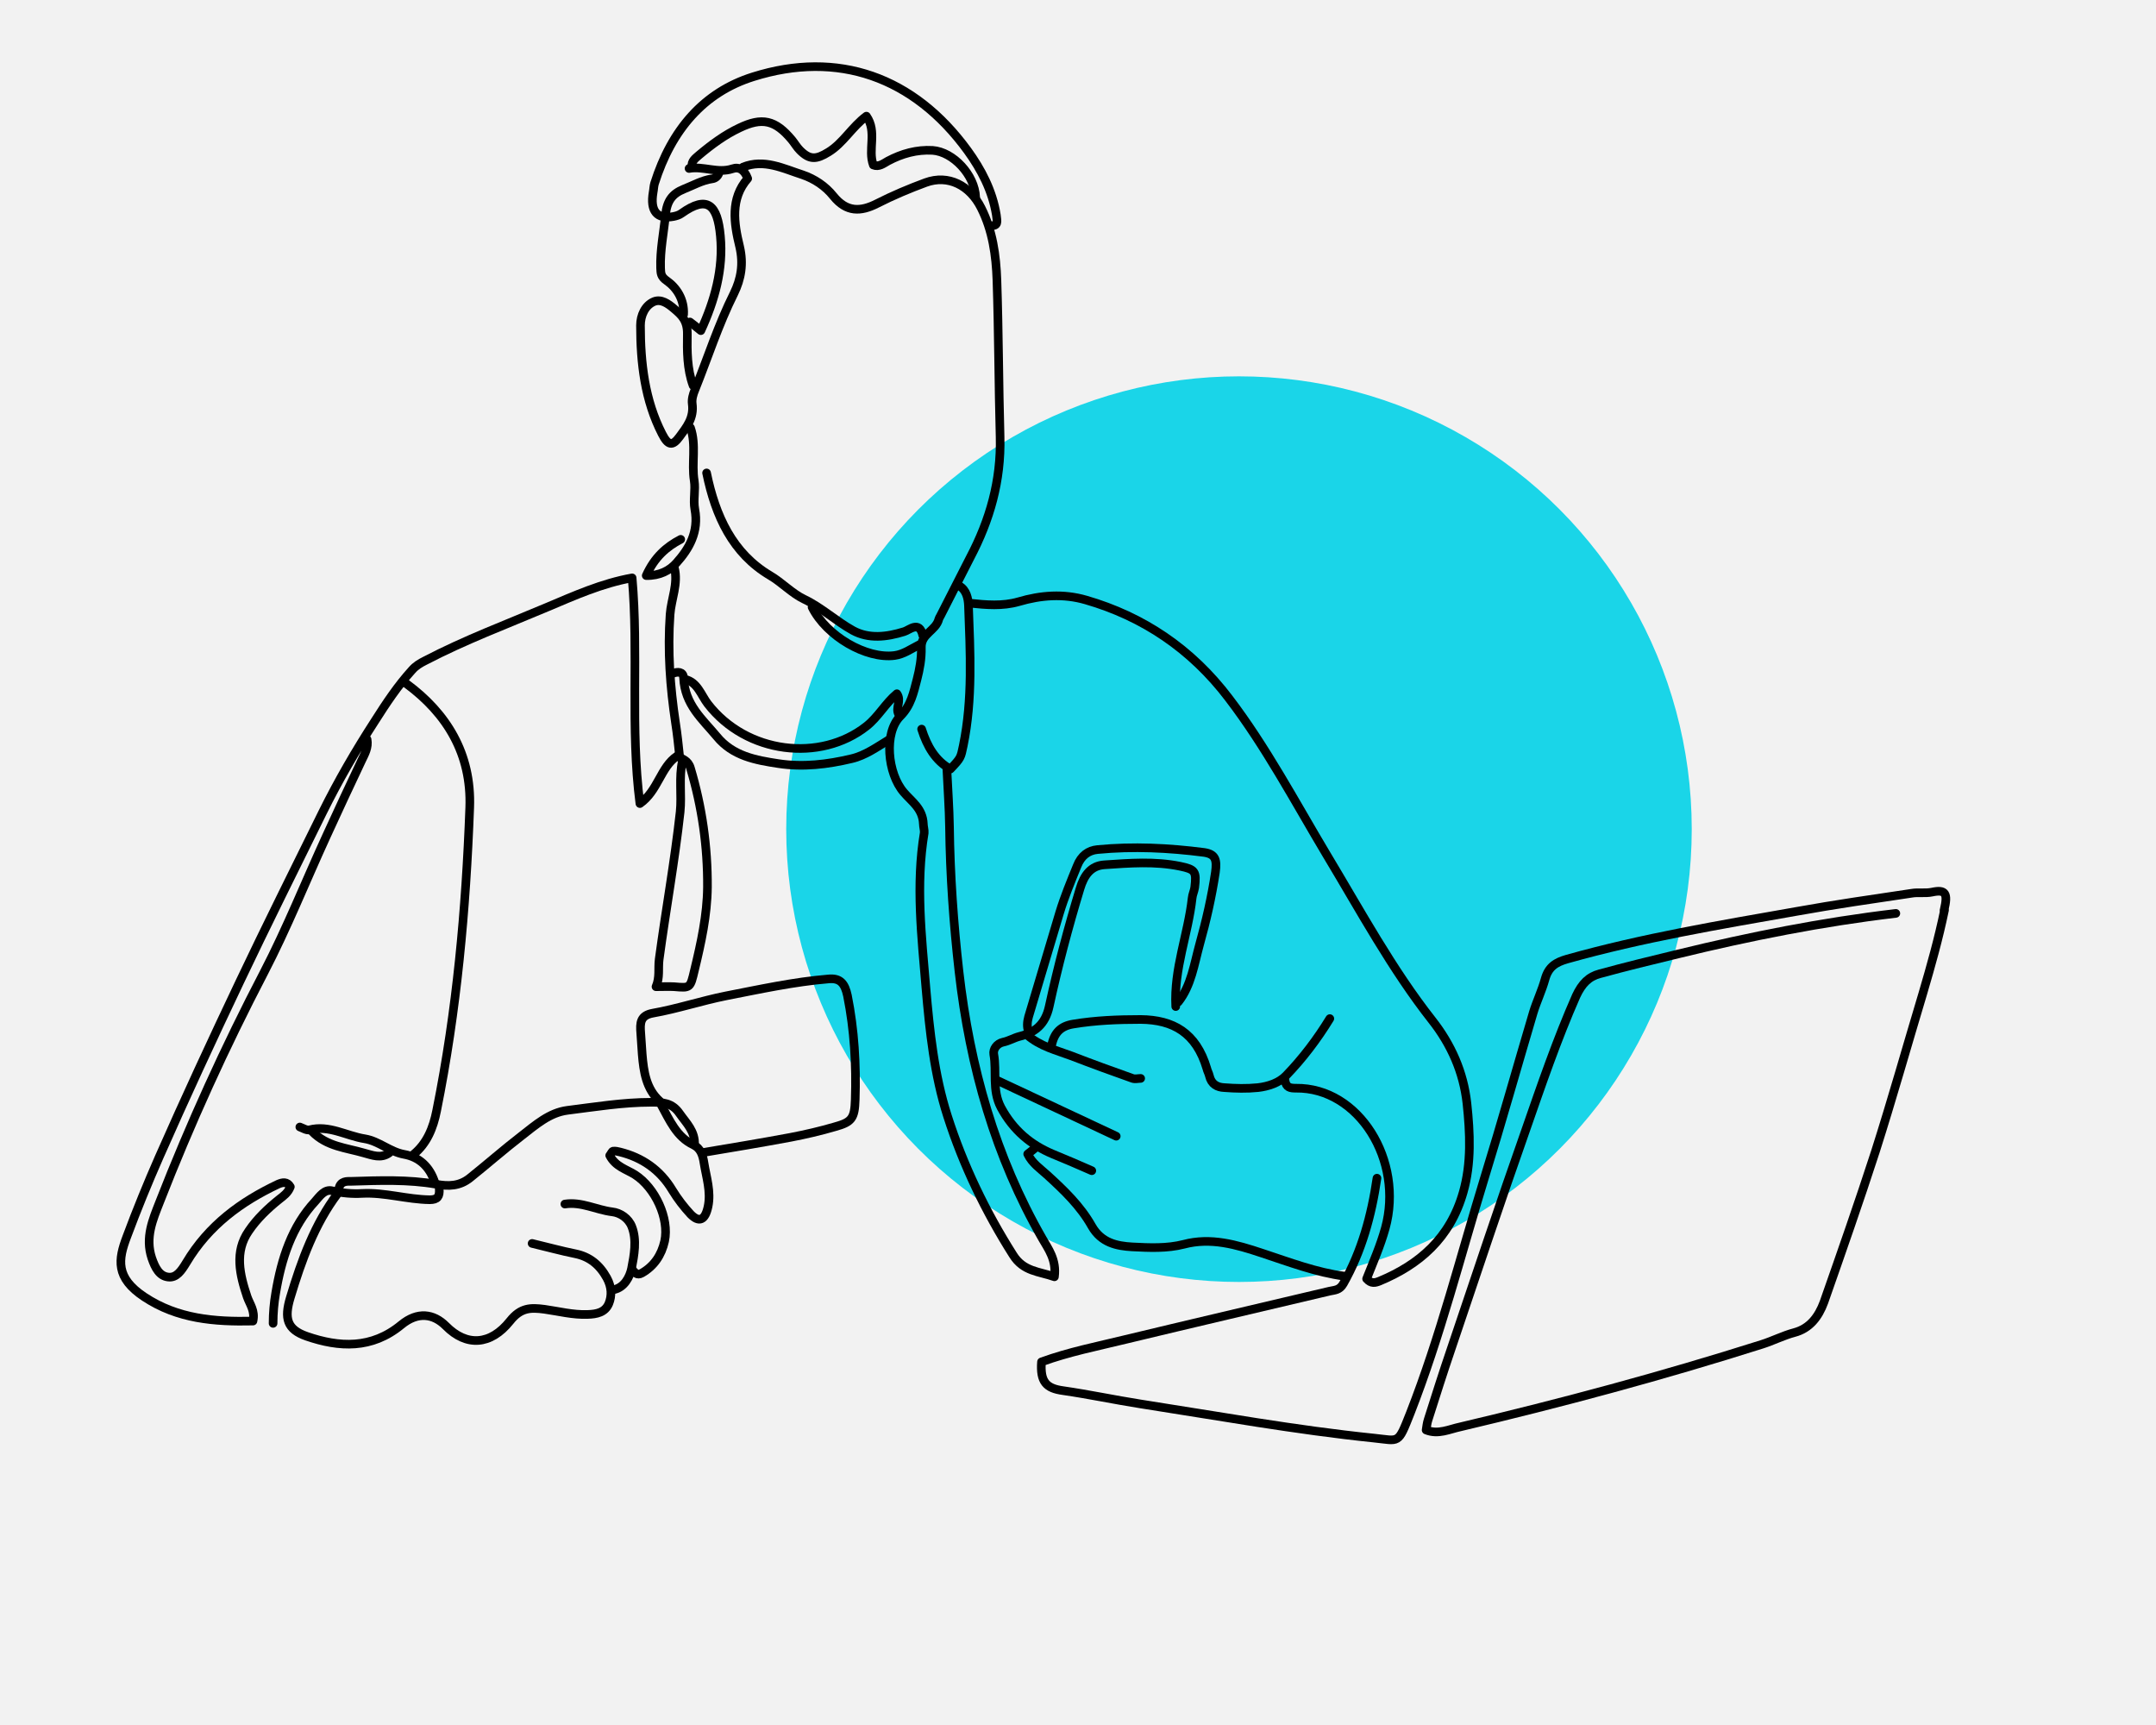
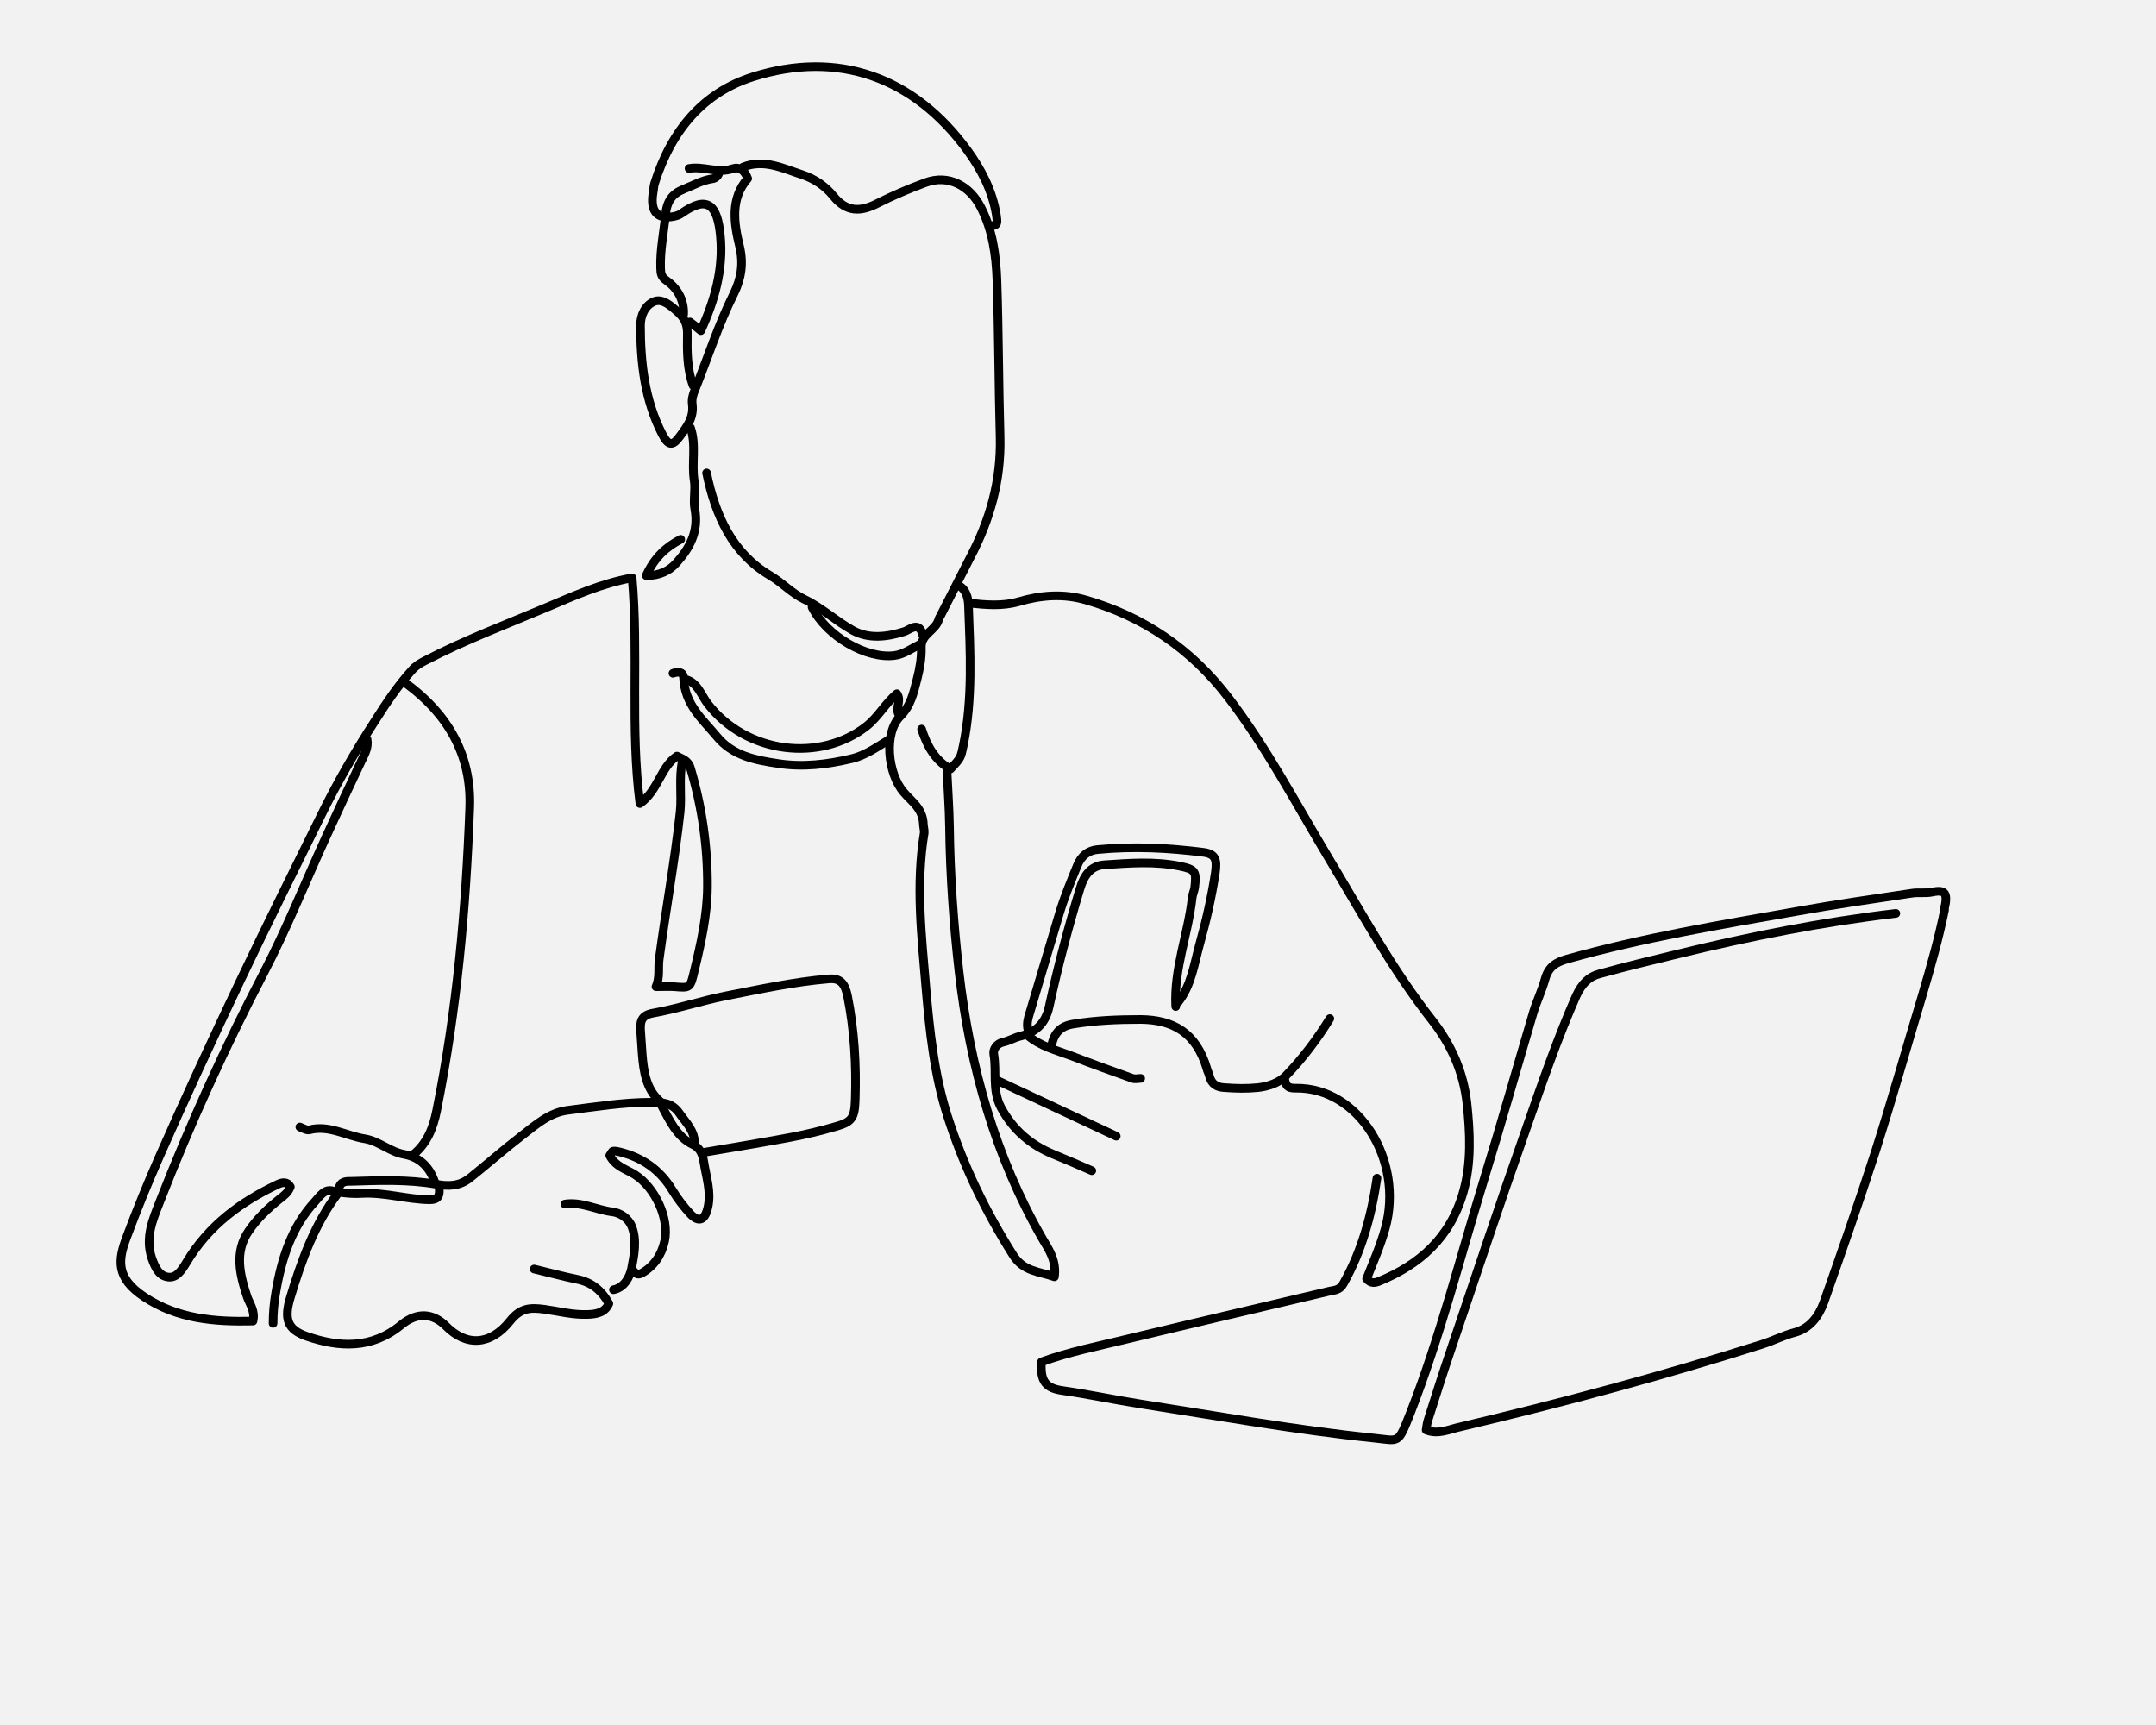
<svg xmlns="http://www.w3.org/2000/svg" id="Layer_2_00000078025566341274100260000009111187256965025932_" x="0px" y="0px" viewBox="0 0 750 600" style="enable-background:new 0 0 713.6 526.2;" xml:space="preserve">
  <style type="text/css">	.st0{fill:#1ad5e8;}	.st1{fill:none;stroke:#000000;stroke-width:3;stroke-linecap:round;stroke-linejoin:round;stroke-miterlimit:10;}	.cls-2 { fill: #f2f2f2; } </style>
  <rect class="cls-2" width="750" height="600" />
-   <circle class="st0" cx="431" cy="288.4" r="157.5" />
  <g>
-     <path class="st1" d="M234.6,197.5c1.4,5.6-1.1,10.8-1.5,16.2c-0.9,12.7,0,25.2,1.9,37.8c0.6,3.8,1,7.7,1.4,11.5" />
    <path class="st1" d="M245.8,164.5c3.1,15.1,9.1,28,22.1,35.7c4.1,2.4,7.6,6.2,11.8,8.2c6.1,2.9,11.2,7.7,17,10.9  c5.5,3,11.7,2.3,17.8,0.4c1.8-0.5,5.3-4,6.5,1.3" />
    <path class="st1" d="M240.2,148.8c2.1,6,0.3,12.3,1.3,18.4c0.5,3.2-0.4,6.7,0.2,9.9c1.5,7.9-2,13.8-6.4,18.7  c-2.3,2.6-5.8,4.5-10.5,4.4c2.9-6.4,7-10,12-12.6" />
    <path class="st1" d="M241.6,398.3c0.3-4.8-2.9-7.7-5.2-11c-2.6-3.8-5.9-3.9-9.9-3.9c-9.8,0-19.5,1.6-29.1,2.8  c-6.3,0.8-11.1,5.1-16,8.9c-6.1,4.7-11.9,9.8-17.9,14.6c-3.6,2.9-7.5,3-11.8,2.2c-9.8-1.7-19.7-1.3-29.6-1c-1.3,0-3.7-0.2-4.2,2.5" />
    <path class="st1" d="M141.5,237.9c13.8,10.2,22.6,24.2,21.9,43c-1.3,35.4-4.5,70.7-11.5,105.4c-1.2,6.1-3.4,11.4-8,15.2" />
    <path class="st1" d="M409,350.1c-0.7-13.1,4.3-25.1,5.7-37.7c0.1-1.2,0.7-2.4,0.9-3.7c0.7-5.7,0.1-6.3-5.1-7.4  c-8.8-1.8-17.5-1.1-26.3-0.5c-4.7,0.3-7.1,3.6-8.5,8.3c-4.1,13.5-7.7,27.1-10.7,40.9c-1.4,6.5-5.1,9.2-10.4,10.5  c-1.9,0.5-3.7,1.6-5.7,2c-2.2,0.5-3.5,2.5-3.2,4.2c1.1,6.1-0.7,12.4,2.5,18.5c4.3,8,10.4,13,18,16.2c4.6,1.9,9.1,3.8,13.6,5.8" />
    <path class="st1" d="M229.9,384.1c3,5.5,5.5,11.4,11.3,14.1c2.5,1.2,3.3,3.6,3.7,6.3c0.8,5,2.5,10,1.4,15.2c-1,4.7-3.1,5.7-6.1,2.6  c-2.3-2.5-4.4-5.2-6.3-8.3c-4.3-7.2-10.6-11.4-18.2-13.3c-0.8-0.2-1.6-0.4-2.4-0.3c-0.4,0-0.7,0.9-1.2,1.5c2,3.9,5.8,4.8,8.8,6.7  c7,4.5,12,15.2,10.3,23.1c-1.1,4.9-3.7,8.7-7.9,11.1c-1.8,1-2.4-0.2-3.3-1.1" />
    <path class="st1" d="M152.8,413.5c0.2,2.7-0.6,3.8-3.3,3.8c-7.9-0.1-15.6-2.6-23.5-2.2c-3.5,0.2-6.9-0.1-10.4-0.9  c-2.7-0.7-4.4,1.9-6,3.7c-8.1,8.7-11.7,19.9-13.7,31.9c-0.6,3.4-0.9,7-0.9,10.5" />
    <path class="st1" d="M333.7,203.8c2.5,1.4,3.1,4.4,3.2,6.8c0.6,16.3,1.5,32.6-1.8,48.7c-0.9,4.3-0.8,4.3-4.5,8.2  c-5.2-2.9-8.1-7.9-10-13.9" />
-     <path class="st1" d="M339.4,68.6c-0.3-7.7-7.8-15.8-15-16.3c-5.5-0.3-10.6,1.1-15.5,3.7c-1.6,0.9-3.2,2.2-5.1,1.4  c-2-5.3,1.4-11.6-2.4-17c-5,3.7-8.1,9.4-13.2,12.5c-4.2,2.6-6.5,2.8-9.9-0.6c-1.1-1.1-1.9-2.5-2.8-3.6c-5.8-7-10.4-8-18.3-4.2  c-5.1,2.4-9.7,5.8-14.1,9.5c-1.1,1-2.7,2-2.4,4.1" />
    <path class="st1" d="M258.5,58.1c7.3-2.9,13.9,0.5,20.7,2.7c4.1,1.4,7.9,3.9,10.7,7.4c4.6,5.7,9.5,5.5,15.2,2.6  c5.5-2.8,11.2-5.2,16.9-7.3c7.9-2.9,15.4,1,19.3,8.8c4,7.9,5.2,16.5,5.5,25.2c0.6,18.2,0.6,36.3,1.1,54.5  c0.4,15.2-3.6,29-10.4,41.9c-3.5,6.8-6.9,13.6-10.4,20.4c-0.2,0.3-0.4,0.7-0.5,1c-1,4.1-6.3,5.1-6.1,10c0.1,3.8-0.6,7.5-1.5,11  c-1.2,4.6-2.1,9.1-5.8,12.8c-5.8,5.8-4.5,19.9,1.2,26.5c2.7,3.2,6.6,5.6,6.8,11c0,0.9,0.4,2.2,0.3,3.1c-3,18-0.9,36.1,0.6,54  c1.3,15,2.9,30.2,7.5,44.5c5.5,17.2,13.3,33.3,22.8,48.3c3.6,5.8,9,5.7,14.4,7.6c0.8-5.9-2.2-9.8-4.2-13.3  c-16.3-28.4-25.2-59.6-29-92.9c-1.9-16.7-3.1-33.5-3.3-50.3c-0.1-6.6-0.6-13.3-0.9-19.9" />
    <path class="st1" d="M479,409.8c-1.9,13-5.3,25.4-11.7,36.7c-1.3,2.3-3,2.2-4.8,2.6c-23.7,5.6-47.3,11.1-71,16.8  c-9.8,2.4-19.6,4.3-29.2,7.8c-0.5,6.9,1.6,9.2,7.5,10c9,1.3,17.9,3.2,26.8,4.6c27.1,4.2,54.1,9.1,81.3,11.9c9,0.9,8.3,2.4,12.7-8.7  c10.4-26.6,17.4-54.4,25.8-81.8c5.9-19.1,11.3-38.4,17-57.6c1.2-3.9,3-7.6,4.1-11.6c1.2-4.3,3.8-5.8,7.6-6.9  c26.3-7.4,53.2-11.9,79.9-16.6c13.3-2.4,26.6-4.3,40-6.3c2.3-0.4,4.7,0.1,7.1-0.4c4.7-1,5.6,0.4,4.2,6.2" />
    <path class="st1" d="M250.1,60.2c-0.4,1.2-1.4,1.9-2.4,2c-3.5,0.5-6.6,2.3-9.9,3.6c-3.9,1.6-5.8,4-6.3,9  c-0.6,6.1-1.9,12.2-1.7,18.4c0.1,1.8,0,3,2.2,4.5c3.4,2.4,6.1,6.5,5.8,11.7" />
    <path class="st1" d="M282.5,211.2c5,10.1,18.9,18.1,28.7,16.8c3.1-0.4,5.7-2.3,8.5-3.7" />
    <path class="st1" d="M346.9,375.8c13.8,6.5,27.6,12.9,41.4,19.4" />
    <path class="st1" d="M234.1,234.2c1.6-0.6,3.6-0.7,3.7,1.6c0.4,9.3,6.6,14.4,11.5,20.3c5.6,6.9,13.6,8.3,21.5,9.5  c8.5,1.3,17,0.3,25.4-1.7c4.8-1.1,8.9-4.1,13.2-6.7" />
    <path class="st1" d="M462.6,354.3c-4.4,7.2-9.5,13.9-15.2,19.8c-2.5,2.6-6.3,3.8-9.8,4.2c-3.9,0.4-7.8,0.3-11.7,0  c-2.4-0.1-4.5-1.1-5.2-4.1c-0.2-0.9-0.7-1.7-0.9-2.6c-3.7-12.4-11.7-16.9-23-17c-7.9,0-15.7,0.3-23.5,1.6c-4.3,0.7-6.6,3-7.5,7.5" />
    <path class="st1" d="M244.4,400.9c10.2-1.7,20.4-3.4,30.6-5.3c5.2-1,10.4-2.2,15.5-3.7c5.8-1.6,6.8-2.9,7-9.4  c0.4-12.2-0.3-24.2-2.7-36.2c-0.9-4.2-2.5-6.2-6.6-5.8c-12,1-23.9,3.6-35.7,5.9c-8.5,1.7-16.9,4.5-25.4,6c-4.4,0.8-4.5,3.4-4.2,7  c0.2,2.4,0.3,4.9,0.5,7.3c0.5,6.1,1.4,12.1,6.1,16.3" />
    <path class="st1" d="M312.6,248.4c-1.2-2.2,1.1-4.7-0.6-7.1c-4,3.3-6.5,8.1-10.6,11.3c-16,12.6-41.7,9.7-55.2-7.8  c-2.3-3-3.6-7.6-7.9-8.5" />
    <path class="st1" d="M357.3,360c4.6,4,10.2,5.3,15.5,7.3c7,2.7,14.1,5.3,21.2,7.8c0.9,0.3,1.9,0,2.8,0" />
-     <path class="st1" d="M360.1,399.3c-0.8,0.7-1.6,1.3-2.6,2.1c1.6,3.3,4.4,5.1,6.8,7.3c5.8,5.3,11.5,10.7,15.5,17.8  c3.3,5.8,8.7,6.9,14.1,7.2c5.9,0.3,12,0.6,17.9-0.9c9.4-2.5,18.3,0.1,27.3,3.1c9.4,3.1,18.8,6.7,28.7,8" />
    <path class="st1" d="M213.4,448.6c3.8-0.7,5.7-4.5,6.3-7.4c0.9-4.6,1.9-9.9,0.1-14.5c-1.1-2.9-4-4.9-6.9-5.2  c-5.5-0.7-10.7-3.6-16.4-2.7" />
    <path class="st1" d="M409.9,348.5c4.5-5.7,5.5-13.1,7.4-20c2.3-8.2,4.2-16.5,5.5-25.1c0.6-4.4,0-6.3-3.9-6.9  c-12.4-1.6-24.7-2.2-37.1-1c-3.2,0.3-5.7,2.1-7.1,5.7c-2.2,5.4-4.4,10.7-6.1,16.3c-3.6,12.1-7.2,24.1-10.8,36.2  c-0.5,1.8-0.6,3.5,0,5.2" />
-     <path class="st1" d="M108.6,393.6c5.1,5.2,11.7,5.6,17.9,7.4c3,0.8,6,2.1,8.9,0" />
    <path class="st1" d="M151.3,411.4c-1.8-5.7-5.6-9-10.8-9.9c-4.9-0.9-8.7-4.6-13.6-5.4c-6.4-1-12.5-4.9-19.3-3.1  c-1,0.2-2.2-0.6-3.3-1" />
-     <path class="st1" d="M117.5,415.1c-8,10.6-12.6,23.2-16.5,36.2c-2.2,7.3-1.2,11.1,5.7,13.5c11.3,3.9,22.6,4.5,32.9-4  c5.7-4.7,11.2-3.9,15.5,0.4c7.2,7.3,15.6,6.7,22.3-1.7c3.8-4.8,7.3-4.7,12-4.1c5,0.7,9.9,2,15,1.8c3.2-0.1,6.1-0.7,7.4-3.8  c1.1-2.7,1-5.8-0.7-8.9c-2.6-4.7-6.1-7.4-10.9-8.4c-5-1-10-2.4-15.1-3.6" />
+     <path class="st1" d="M117.5,415.1c-8,10.6-12.6,23.2-16.5,36.2c-2.2,7.3-1.2,11.1,5.7,13.5c11.3,3.9,22.6,4.5,32.9-4  c5.7-4.7,11.2-3.9,15.5,0.4c7.2,7.3,15.6,6.7,22.3-1.7c3.8-4.8,7.3-4.7,12-4.1c5,0.7,9.9,2,15,1.8c3.2-0.1,6.1-0.7,7.4-3.8  c-2.6-4.7-6.1-7.4-10.9-8.4c-5-1-10-2.4-15.1-3.6" />
    <path class="st1" d="M239.7,58.6c5-0.9,10,1.8,15.1,0.1c2.3-0.8,4.2,0.4,5.3,3.4c-6.1,7-4.8,15.5-2.8,23.7c1.4,6,0.5,11.2-2,16.3  c-5.4,10.8-9.1,22.4-13.6,33.6c-0.6,1.4-1.1,3.2-0.9,4.7c0.7,5-2,8.2-4.4,11.5c-2.5,3.4-4,3.1-6.1-1c-6-11.7-7.5-24.6-7.5-37.7  c0-3.5,1.6-7,4.7-8.3c2.5-1,4.9,0.7,7,2.5c2.6,2.2,4.7,4.1,4.6,8.9c-0.1,5.8-0.1,12.1,2,17.8" />
    <path class="st1" d="M344.6,78.5c2.7,0.1,2.3-1.3,2-3.7c-1.4-8.6-5.3-15.9-10-22.4c-18.7-25.7-45.1-35-74.6-25.7  c-17.2,5.4-28.4,18.4-34.3,37.1c-0.3,1-0.3,2.1-0.5,3.1c-1.1,6.5,1.3,9.5,7.1,8.4c1-0.2,2-0.5,2.8-1.1c9-6.4,12.5-3,13.5,7.9  c1.1,11.5-2,22.5-6.8,32.9c-1.6-1.3-2.7-2.2-3.8-3" />
    <path class="st1" d="M447,375.8c0.4,2.5,1.8,2.7,3.8,2.7c21.9-0.3,37.6,25.2,31.1,48.7c-1.7,6.1-4.2,11.8-6.5,17.6  c1.6,1.8,3,1.4,4.5,0.8c13.7-5.7,24.5-14.8,29.1-30.9c2.9-10.1,2.4-20.6,1.3-30.9c-1.2-10.9-5.5-20.5-12.1-28.9  c-14-17.8-24.9-38-36.7-57.6c-11-18.4-21.1-37.5-34-54.4c-13.1-17.3-30-28.5-49.7-34.2c-7.9-2.3-15.7-1.7-23.5,0.6  c-5.6,1.6-11.3,1.1-16.9,0.5" />
    <path class="st1" d="M659.5,317.7c-25.5,3-50.7,8-75.7,14.1c-9.1,2.2-18.2,4.4-27.3,6.9c-3.8,1-6.2,3.4-8.2,7.7  c-6.7,15.2-12.1,31-17.6,46.8c-8.9,25.2-17.3,50.6-25.9,76c-2.8,8.2-5.4,16.4-8,24.6c-0.4,1.2-0.5,2.4-0.7,3.6  c4.2,1.7,8.1-0.3,11.9-1.1c35.2-8.3,70.2-17.7,104.9-28.7c3.8-1.2,7.5-3.1,11.3-4.1c5.3-1.4,8.4-5.4,10.3-10.6  c6.1-17.4,12.2-34.8,17.9-52.4c5.8-18.2,11-36.7,16.5-55c2.8-9.5,5.5-19.1,7.5-28.8" />
    <path class="st1" d="M237.4,264.6c-1.3,5.9-0.2,11.9-0.8,17.8c-1.9,17.2-5,34.2-7.3,51.3c-0.4,3.2,0.3,6.3-1.1,9.5  c2.6,0,4.5-0.1,6.3,0c5.7,0.5,5.6,0.5,7.1-5.8c2.3-9.5,4.4-19.1,4.5-28.8c0.1-14.1-1.9-28-5.9-41.4c-0.8-2.8-2.9-3.2-4.7-4.2  c-5.7,3.8-6.6,12.1-12.9,16.5c-3.4-26.4-0.4-52.6-2.7-78.5c-10.6,1.9-20.1,6.2-29.6,10.2c-14.2,6-28.6,11.4-42.4,18.6  c-1.8,0.9-3.3,1.8-4.6,3.3c-4.9,5.4-8.9,11.4-12.9,17.7c-6.6,10.2-12.7,20.7-18.1,31.6c-9.7,19.7-19.5,39.3-28.9,59.1  c-9.6,20.2-19,40.5-28,60.9c-4,9.1-7.8,18.4-11.3,27.8c-3,7.9-4,14.2,6.1,20.9c11.6,7.7,24.5,8.7,37.8,8.4c0.8-3.6-1.1-5.8-2-8.4  c-2.6-7.7-4.5-15.7,0.5-22.9c2.9-4.3,6.7-7.9,10.7-11.1c1.4-1.1,3-2.2,3.8-4.3c-1.1-1.9-2.7-1.6-4.3-0.9  c-12.7,6-24.1,14.2-31.9,27.3c-1.7,2.8-3.4,5.3-6.2,5c-3.1-0.3-4.6-3.1-5.8-6.6c-2.4-7.2,0.4-13.5,2.7-19.4  c10.7-27.4,22.8-54,36.3-79.9c8-15.4,14.5-31.7,21.8-47.6c4-8.8,8.1-17.5,12.2-26.2c1.1-2.3,2.4-4.5,1.9-7.3" />
  </g>
</svg>